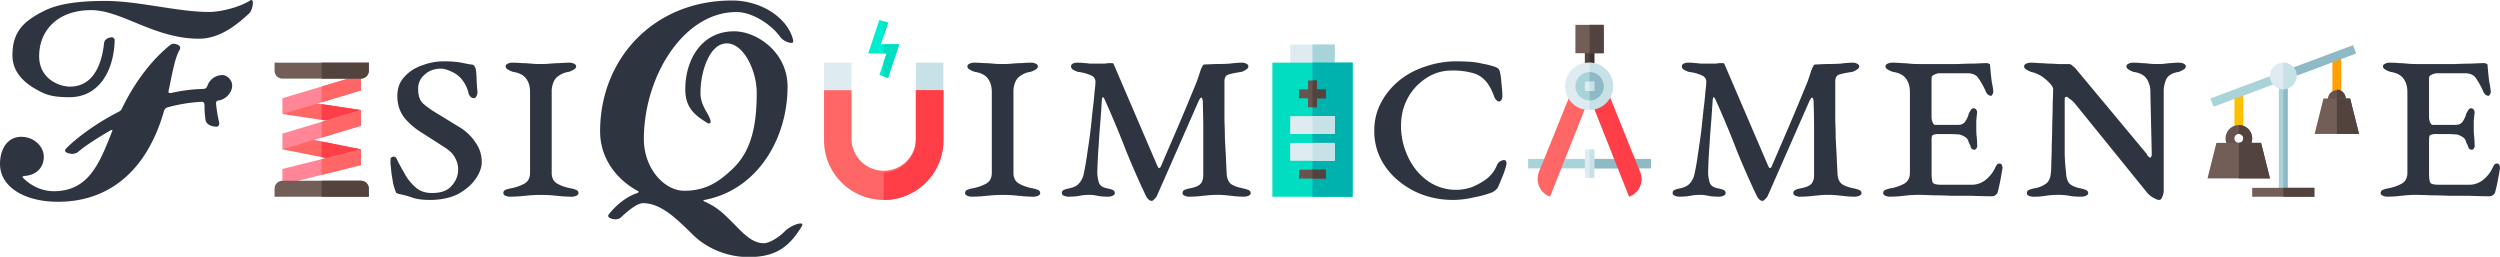
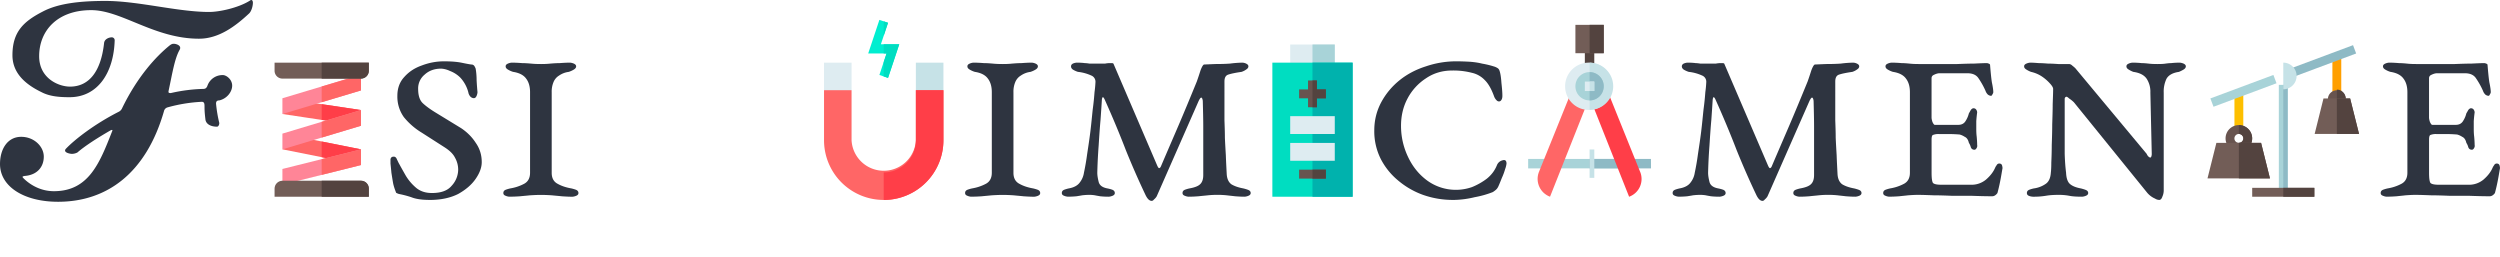
<svg xmlns="http://www.w3.org/2000/svg" xmlns:xlink="http://www.w3.org/1999/xlink" width="113.063" height="11.616" version="1.2" viewBox="0 0 84.797 8.712">
  <defs>
    <symbol id="a" overflow="visible">
      <path d="M7.39-3.016c0 .172.016.297.032.438.031.172.219.234.39.234.047 0 .079-.062.079-.125a4.585 4.585 0 0 1-.11-.656c0-.078.032-.11.11-.11.265-.062.437-.296.437-.5 0-.218-.203-.359-.312-.359a.54.54 0 0 0-.532.375c-.03.063-.062.094-.14.094a5.477 5.477 0 0 0-1.094.14c-.063 0-.094 0-.078-.078.125-.578.203-1.093.375-1.39.078-.14-.11-.203-.203-.203-.047 0-.078.015-.125.047-.485.39-1.11 1.078-1.625 2.14a.244.244 0 0 1-.125.125c-.797.406-1.469.922-1.782 1.25-.109.125.141.172.204.172a.416.416 0 0 0 .187-.047c.25-.218.688-.5 1.125-.75.063-.031.078-.015.047.047-.422 1.078-.797 2.016-1.969 2.016-.5 0-.86-.266-1.031-.438-.047-.047-.047-.062.031-.078.438-.031.657-.312.657-.656 0-.344-.329-.672-.766-.672-.469 0-.719.422-.719.922 0 .766.813 1.281 1.969 1.281 1.64 0 2.984-.953 3.594-3.078A.17.17 0 0 1 6.14-3a5.26 5.26 0 0 1 1.156-.188c.094 0 .094.079.094.172zm1.548-3.609c-.391.25-1.047.39-1.391.39-1.063 0-2.406-.374-3.516-.374-.843 0-1.593.078-2.125.359-.672.344-1.031.703-1.031 1.484 0 .625.469 1 .984 1.25.297.157.657.172.954.172.953 0 1.5-.828 1.53-1.937a.1.1 0 0 0-.093-.094c-.11 0-.25.063-.266.188-.109 1-.53 1.484-1.156 1.484-.39 0-1.047-.281-1.047-1.031 0-.86.61-1.563 1.766-1.563 1.031 0 2.14.969 3.656.969.672 0 1.234-.422 1.703-.86.078-.078.125-.25.125-.359 0-.062-.031-.125-.094-.078zm0 0" style="stroke:none" />
    </symbol>
    <symbol id="e" overflow="visible">
-       <path d="M2.047.25c.64 0 1.187.578 1.734 1.11.5.468 1.188.718 1.844.718.953 0 1.39-.36 1.813-1.047.03-.047.015-.093-.032-.093-.156 0-.39.125-.515.234-.266.281-.594.437-.735.437-.547 0-.875-.578-1.468-1.078a2.421 2.421 0 0 0-.5-.312C4.155.203 4.03.156 4.14.14c1.796-.344 2.812-2.079 2.812-3.844 0-1.172-1.047-1.875-1.812-1.875-1.11 0-1.657.969-1.657 1.969 0 .64.344.89.75 1.14.047.031.11.016.11-.031 0-.156-.172-.36-.266-.594A.992.992 0 0 1 4-3.53c0-.656.297-1.64.89-1.64.579 0 1.016.937 1.016 1.671 0 1.14-.187 2.016-.86 2.625-.405.375-.843.703-1.593.703-.703 0-1.375-.781-1.375-1.75 0-2.125 1.344-4.312 3.14-4.312.5 0 1.141.375 1.485.843.078.11.25.204.39.204.032 0 .063-.032.048-.094-.157-.703-1.016-1.344-2.079-1.344-2.64 0-4.468 1.969-4.468 4.438 0 .906.547 1.624 1.265 2.015.063.031.047.047 0 .078-.359.11-.718.406-.968.719-.094.125.14.172.218.172.063 0 .141-.016.188-.063.266-.25.562-.484.75-.484Zm0 0" style="stroke:none" />
-     </symbol>
+       </symbol>
    <symbol id="c" overflow="visible">
      <path d="M.5.031A.385.385 0 0 1 .375 0C.32-.02.297-.05.297-.094c0-.05.023-.086.078-.11.05-.019.102-.034.156-.046A1.54 1.54 0 0 0 1-.406c.133-.07.203-.196.203-.375v-2.735c0-.195-.047-.351-.14-.468-.086-.114-.231-.188-.438-.22a.768.768 0 0 1-.172-.077c-.055-.032-.078-.067-.078-.11 0-.039.023-.07.078-.093a.385.385 0 0 1 .125-.032c.133 0 .254.008.36.016.101 0 .203.008.296.016.102.011.22.015.344.015.113 0 .219-.004.313-.015.101-.008.207-.016.312-.016.113-.008.235-.016.36-.016a.41.41 0 0 1 .124.032c.051.023.079.054.079.093 0 .043-.028.079-.079.11a.857.857 0 0 1-.171.078.74.74 0 0 0-.329.125A.465.465 0 0 0 2-3.86a.832.832 0 0 0-.063.343V-.78c0 .18.067.304.204.375.132.074.289.125.468.156.051.012.102.027.157.047.05.023.078.058.078.11 0 .042-.028.073-.078.093a.41.41 0 0 1-.125.031c-.125 0-.246-.008-.36-.015-.105-.012-.215-.02-.328-.032a5.55 5.55 0 0 0-.375-.015c-.148 0-.277.008-.39.015-.106.012-.215.02-.329.032A4.783 4.783 0 0 1 .5.03Zm0 0" style="stroke:none" />
    </symbol>
    <symbol id="b" overflow="visible">
      <path d="M1.922.14c-.262 0-.469-.03-.625-.093a3.389 3.389 0 0 0-.422-.11C.82-.082.789-.098.781-.108c0-.008-.008-.024-.015-.047a1.789 1.789 0 0 1-.079-.25C.664-.531.645-.656.625-.781.613-.914.602-1.02.594-1.094v-.14c.008-.063.047-.094.11-.094.05 0 .085.031.109.094.03.062.054.117.078.156.05.094.125.226.218.39.094.157.211.297.36.422.144.118.32.172.531.172.313 0 .535-.082.672-.25A.812.812 0 0 0 2.89-.89a.822.822 0 0 0-.11-.406c-.062-.125-.18-.238-.344-.344l-.78-.5a2.332 2.332 0 0 1-.61-.53 1.196 1.196 0 0 1-.219-.72c0-.257.078-.472.235-.64.156-.176.351-.305.593-.39.25-.095.5-.141.75-.141.239 0 .438.015.594.046.156.032.27.055.344.063.039 0 .07.016.094.047.019.031.035.062.046.093.02.118.032.247.032.391a9.7 9.7 0 0 0 .03.406.385.385 0 0 1-.03.125c-.024.055-.055.079-.094.079a.169.169 0 0 1-.125-.063.29.29 0 0 1-.063-.14A1.17 1.17 0 0 0 2.97-4a.98.98 0 0 0-.36-.234.78.78 0 0 0-.296-.079c-.231 0-.418.07-.563.204a.604.604 0 0 0-.219.484c0 .219.051.383.157.484.113.106.265.215.453.329l.843.515c.207.137.375.305.5.5.133.188.204.406.204.656 0 .18-.07.368-.204.563-.136.2-.336.371-.593.515-.262.133-.586.204-.97.204Zm0 0" style="stroke:none" />
    </symbol>
    <symbol id="f" overflow="visible">
      <path d="M3.297.172c-.074 0-.14-.063-.203-.188a27.61 27.61 0 0 1-.672-1.53c-.2-.52-.438-1.095-.719-1.72-.023-.05-.043-.078-.062-.078-.012 0-.024.028-.032.078-.011.188-.027.418-.046.688-.024.262-.043.547-.063.86-.023.312-.04.624-.047.937 0 .086.016.187.047.312.031.117.129.188.297.219.062.012.117.027.172.047.05.023.078.058.078.11 0 .042-.027.073-.078.093a.41.41 0 0 1-.125.031 2.71 2.71 0 0 1-.297-.015c-.063-.012-.121-.02-.172-.032a1.146 1.146 0 0 0-.203-.015c-.094 0-.172.008-.234.015C.882-.004.82.004.75.016A2.77 2.77 0 0 1 .453.03.385.385 0 0 1 .328 0C.273-.02.25-.05.25-.094c0-.05.023-.086.078-.11.05-.019.102-.034.156-.046C.66-.281.785-.348.86-.453A.698.698 0 0 0 1-.781c.04-.188.078-.399.11-.64.038-.25.077-.505.109-.766.031-.258.054-.504.078-.735.031-.226.05-.426.062-.594a3.68 3.68 0 0 0 .032-.343.225.225 0 0 0-.141-.22 1.473 1.473 0 0 0-.453-.124.768.768 0 0 1-.172-.078c-.043-.032-.063-.067-.063-.11 0-.039.02-.07.063-.093a.385.385 0 0 1 .125-.032c.133 0 .227.008.281.016.051 0 .102.008.157.016h.531a.806.806 0 0 1 .156-.016h.078c.02 0 .035.008.047.016l1.469 3.421c.031.075.054.118.078.125.031 0 .055-.03.078-.093.195-.457.39-.907.578-1.344.188-.438.395-.938.625-1.5.04-.113.082-.238.125-.375.05-.133.094-.203.125-.203l.375-.016c.176 0 .344-.004.5-.015a3.7 3.7 0 0 1 .422-.032.31.31 0 0 1 .125.032c.05.023.078.054.078.093 0 .043-.027.079-.078.11a.532.532 0 0 1-.156.078c-.211.031-.36.062-.453.094-.086.03-.125.109-.125.234V-2.563c.007.2.015.399.015.594.008.188.02.387.032.594.007.21.019.422.03.64.009.157.063.274.157.344.102.063.238.11.406.141.051.012.102.027.157.047.062.023.093.058.093.11 0 .042-.027.073-.078.093a.41.41 0 0 1-.125.031c-.125 0-.234-.008-.328-.015-.094-.012-.188-.02-.281-.032a3.176 3.176 0 0 0-.64 0c-.106.012-.212.02-.313.032-.094.007-.211.015-.344.015A.385.385 0 0 1 4.422 0c-.055-.02-.078-.05-.078-.094 0-.05.023-.086.078-.11.05-.019.101-.034.156-.046.176-.031.297-.078.36-.14.07-.063.109-.165.109-.313V-2.343c0-.27-.008-.563-.016-.876C5.02-3.3 5-3.336 4.97-3.329c-.024.013-.047.048-.078.11L3.469.016a.388.388 0 0 1-.094.109c-.023.031-.047.047-.078.047Zm0 0" style="stroke:none" />
    </symbol>
    <symbol id="g" overflow="visible">
      <path d="M3.266.14A3.03 3.03 0 0 1 2.25-.03a2.746 2.746 0 0 1-.844-.485 2.334 2.334 0 0 1-.593-.734 2.091 2.091 0 0 1-.22-.969c0-.344.079-.66.235-.953.156-.289.363-.539.625-.75.258-.207.555-.363.89-.469a3.174 3.174 0 0 1 1.032-.171c.164 0 .32.007.469.015.144.012.281.031.406.063.133.023.266.054.39.093a.49.49 0 0 1 .141.063c.032.023.051.055.063.094.031.093.05.23.062.406.02.18.032.324.032.437 0 .086-.024.141-.063.172-.031.024-.07.024-.11 0a.356.356 0 0 1-.109-.156c-.086-.238-.187-.422-.312-.547a.863.863 0 0 0-.438-.25 2.498 2.498 0 0 0-.672-.078c-.336 0-.632.09-.89.266a1.834 1.834 0 0 0-.625.687c-.149.281-.219.59-.219.922 0 .367.078.715.234 1.047.157.336.375.605.657.812a1.654 1.654 0 0 0 1.515.22c.176-.071.344-.165.5-.282.157-.125.27-.274.344-.453a.274.274 0 0 1 .188-.172c.093-.031.14.008.14.11a.767.767 0 0 1-.047.187 2.048 2.048 0 0 1-.11.297c-.042.105-.077.195-.109.265a.381.381 0 0 1-.078.125.693.693 0 0 1-.125.094A3.222 3.222 0 0 1 4 .047a3.18 3.18 0 0 1-.734.094Zm0 0" style="stroke:none" />
    </symbol>
    <symbol id="h" overflow="visible">
      <path d="M.5.031A.385.385 0 0 1 .375 0C.32-.02.297-.05.297-.094c0-.05.023-.086.078-.11.05-.019.102-.034.156-.046A1.54 1.54 0 0 0 1-.406c.133-.07.203-.196.203-.375v-2.735c0-.195-.047-.351-.14-.468-.086-.114-.231-.188-.438-.22a.768.768 0 0 1-.172-.077c-.055-.032-.078-.067-.078-.11 0-.039.023-.07.078-.093a.385.385 0 0 1 .125-.032c.133 0 .25.008.344.016.094 0 .18.008.265.016.094.011.196.015.313.015h1.312c.208-.008.395-.015.563-.015.176-.008.32-.016.438-.016.019 0 .039.008.062.016.031.011.047.027.047.046.02.25.039.45.062.594.032.149.047.258.047.328 0 .024-.011.047-.031.079-.012.03-.027.046-.047.046a.186.186 0 0 1-.11-.046.327.327 0 0 1-.077-.126 2.62 2.62 0 0 0-.235-.421c-.074-.114-.199-.172-.375-.172h-.969a.456.456 0 0 0-.156.047c-.062.023-.094.062-.094.125v1.328c0 .031.008.086.032.156.031.063.054.094.078.094h.797c.101 0 .18-.035.234-.11a.857.857 0 0 0 .125-.28c.02-.032.04-.067.063-.11.03-.04.062-.063.093-.063.04 0 .07.016.094.047.02.031.031.063.031.094a4.384 4.384 0 0 0-.03.297v.265c0 .086.003.172.015.266.008.094.015.188.015.281.008.024.004.055-.015.094-.024.043-.047.063-.078.063-.063 0-.106-.032-.125-.094a.49.49 0 0 0-.063-.14c-.023-.102-.07-.173-.14-.204a.592.592 0 0 0-.172-.078 4.535 4.535 0 0 0-.344-.016h-.36a.498.498 0 0 0-.203.031c-.03.012-.046.063-.046.157v1.125c0 .18.015.293.046.344.04.042.133.062.282.062h1a.762.762 0 0 0 .515-.172c.145-.125.25-.258.313-.406a.369.369 0 0 1 .047-.078c.02-.04.05-.063.093-.063.051 0 .082.024.094.063a.392.392 0 0 1 .016.093c-.024.137-.047.282-.078.438a5.965 5.965 0 0 1-.094.406.289.289 0 0 1-.078.078A.179.179 0 0 1 4 .016c-.25 0-.492-.008-.719-.016h-.656c-.21-.008-.414-.016-.61-.016-.187-.007-.37-.015-.546-.015-.117 0-.227.008-.328.015-.094.012-.196.02-.297.032C.75.023.633.03.5.03Zm0 0" style="stroke:none" />
    </symbol>
    <symbol id="i" overflow="visible">
      <path d="M4.875.14a.273.273 0 0 1-.14-.046.72.72 0 0 1-.282-.219L1.984-3.172a1.04 1.04 0 0 0-.156-.125c-.043-.039-.074-.062-.094-.062-.03 0-.054.023-.062.062v1.875c.008.242.023.453.047.64.008.18.05.305.125.376.082.074.207.125.375.156.05.012.101.027.156.047.063.023.094.058.094.11 0 .042-.028.073-.078.093a.41.41 0 0 1-.125.031c-.2 0-.344-.011-.438-.031a1.891 1.891 0 0 0-.375-.031c-.168 0-.308.011-.422.031a2.49 2.49 0 0 1-.437.031A.4.4 0 0 1 .454 0C.41-.02.39-.05.39-.094c0-.05.023-.086.078-.11.05-.019.101-.034.156-.046a.911.911 0 0 0 .406-.156c.102-.07.16-.196.172-.375.008-.063.016-.176.016-.344.008-.176.015-.375.015-.594.008-.226.016-.46.016-.703.008-.25.016-.476.016-.687.007-.207.015-.38.015-.516 0-.05-.043-.117-.125-.203a1.443 1.443 0 0 0-.281-.235 1.103 1.103 0 0 0-.344-.14.834.834 0 0 1-.156-.078c-.055-.032-.078-.067-.078-.11 0-.039.023-.07.078-.093A.385.385 0 0 1 .5-4.516c.094 0 .191.008.297.016.101 0 .207.008.312.016.114 0 .227.007.344.015h.36c.039 0 .078.016.109.047.039.031.078.063.11.094l2.421 2.906a.292.292 0 0 0 .047.078c.031.032.055.047.078.047.008 0 .02-.008.031-.031a.255.255 0 0 0 .016-.094L4.578-3.5a.803.803 0 0 0-.125-.469c-.086-.125-.234-.203-.453-.234a.834.834 0 0 1-.156-.078c-.055-.032-.078-.067-.078-.11 0-.039.023-.07.078-.093a.385.385 0 0 1 .125-.032c.133 0 .238.008.312.016.082 0 .16.008.235.016.082.011.187.015.312.015.113 0 .203-.004.266-.015.062-.008.125-.016.187-.016a2.71 2.71 0 0 1 .297-.016.41.41 0 0 1 .125.032c.05.023.078.054.078.093 0 .043-.027.079-.078.11a1.165 1.165 0 0 1-.156.078c-.211.031-.352.11-.422.234a.999.999 0 0 0-.094.469v3.297a.522.522 0 0 1-.047.234c-.023.07-.058.11-.109.11Zm0 0" style="stroke:none" />
    </symbol>
    <clipPath id="d">
      <path d="M20 0h8v8.738h-8zm0 0" />
    </clipPath>
  </defs>
  <use xlink:href="#a" width="100%" height="100%" y="6.668" style="fill:#2e3440;fill-opacity:1" transform="translate(-.453 -.027)" />
  <use xlink:href="#b" width="100%" height="100%" x="12.154" y="6.668" style="fill:#2e3440;fill-opacity:1" transform="translate(.497 -.027)" />
  <use xlink:href="#c" width="100%" height="100%" x="16.538" y="6.668" style="fill:#2e3440;fill-opacity:1" transform="translate(.238 -.027)" />
  <g clip-path="url(#d)" style="fill:#2e3440;fill-opacity:1" transform="translate(.085 -.027)">
    <use xlink:href="#e" width="100%" height="100%" x="19.676" y="6.668" style="fill:#2e3440;fill-opacity:1" />
  </g>
  <use xlink:href="#c" width="100%" height="100%" x="33.455" y="6.668" style="clip-rule:nonzero;fill:#2e3440;fill-opacity:1" transform="translate(-1.017 -.027)" />
  <use xlink:href="#f" width="100%" height="100%" x="36.593" y="6.668" style="clip-rule:nonzero;fill:#2e3440;fill-opacity:1" transform="translate(-.827 -.027)" />
  <use xlink:href="#g" width="100%" height="100%" x="46.775" y="6.668" style="clip-rule:nonzero;fill:#2e3440;fill-opacity:1" transform="translate(-.754 -.027)" />
  <use xlink:href="#f" width="100%" height="100%" x="57.773" y="6.668" style="clip-rule:nonzero;fill:#2e3440;fill-opacity:1" transform="translate(-1.289 -.027)" />
  <use xlink:href="#h" width="100%" height="100%" x="64.817" y="6.668" style="clip-rule:nonzero;fill:#2e3440;fill-opacity:1" transform="translate(-1.238 -.027)" />
  <use xlink:href="#i" width="100%" height="100%" x="69.599" y="6.668" style="clip-rule:nonzero;fill:#2e3440;fill-opacity:1" transform="translate(-1.239 -.027)" />
  <use xlink:href="#h" width="100%" height="100%" x="80.906" y="6.668" style="clip-rule:nonzero;fill:#2e3440;fill-opacity:1" transform="translate(-.453 -.027)" />
-   <path fill="#f66" d="m12.244 5.065-.675.435-.508-.139-.15-.03-1.332-.266.562-.434.504.115Zm0 0" />
+   <path fill="#f66" d="m12.244 5.065-.675.435-.508-.139-.15-.03-1.332-.266.562-.434.504.115m0 0" />
  <path fill="#ff3e48" d="m11.06 5.361-.149-.03V4.8l1.333.266-.675.435zm0 0" />
  <path fill="#f66" d="m12.244 3.733-.541.243-.642.111h-.003l-.147-.02-1.332-.2.624-.454.56.099.148.021Zm0 0" />
  <path fill="#ff3e48" d="m11.058 4.087-.147-.02v-.534l1.333.2-.541.243-.642.111zm0 0" />
  <path fill="#ff8597" d="M12.244 5.065v.533l-2.665.666v-.533l1.332-.333.15-.037zm0 0" />
  <path fill="#f66" d="m11.06 5.361 1.184-.296v.533l-1.333.333v-.533zm0 0" />
  <path fill="#ff8597" d="M12.244 3.733v.533l-2.665.8v-.534l1.332-.4.147-.045h.003zm0 0" />
  <path fill="#f66" d="m11.06 4.087 1.184-.354v.533l-1.333.4v-.533l.147-.046zm0 0" />
  <path fill="#ff8597" d="M12.244 2.534v.533l-1.333.4-.149.045-1.183.354v-.533zm0 0" />
  <path fill="#f66" d="M12.244 2.534v.533l-1.333.4v-.533Zm0 0" />
  <path fill="#725d57" d="M12.51 2.126V2.4c0 .146-.12.266-.266.266H9.579a.267.267 0 0 1-.266-.266v-.275Zm0 0" />
  <path fill="#53433f" d="M12.51 2.126V2.4c0 .146-.12.266-.266.266H10.91v-.541Zm0 0" />
  <path fill="#725d57" d="M12.51 6.397v.276H9.313v-.276c0-.146.12-.266.266-.266h2.665c.146 0 .266.12.266.266zm0 0" />
  <path fill="#53433f" d="M12.51 6.397v.276h-1.599V6.13h1.333c.146 0 .266.12.266.266zm0 0" />
  <path fill="#c6e2e7" d="M32 2.126h-.935v.934l.467.312L32 3.06zm0 0" />
  <path fill="#deecf1" d="M28.884 2.126h-.935v.934l.467.312.468-.312zm0 0" />
  <path fill="#00eed0" d="m30.501 1.502-.38 1.14-.147-.049-.146-.05.146-.44.097-.289h-.623l.38-1.14.146.05.147.05-.243.728zm0 0" />
  <path fill="#00ddc1" d="m30.12.773-.146.44v-.49zM30.501 1.502l-.38 1.14-.147-.049v-.49l.097-.289h-.097v-.312zm0 0" />
  <path fill="#f66" d="M32 3.06v1.697a2.025 2.025 0 1 1-4.05 0V3.06h.934v1.697a1.092 1.092 0 0 0 2.181 0V3.06Zm0 0" />
  <path fill="#ff3e48" d="M32 3.06v1.697a2.025 2.025 0 0 1-2.026 2.025v-.935c.602 0 1.091-.489 1.091-1.09V3.06Zm0 0" />
  <path fill="#deecf1" d="M43.762 1.51v.918h1.512V1.51Zm0 0" />
  <path fill="#a8d3d8" d="M44.518 1.51h.756v.918h-.756zm0 0" />
  <path fill="#00ddc1" d="M43.157 2.125v4.548h2.722V2.125Zm0 0" />
  <path fill="#00b2ad" d="M44.518 2.125h1.361v4.548h-1.361Zm0 0" />
  <path fill="#68544f" d="M44.972 3.033v.302h-.303v.303h-.302v-.303h-.303v-.302h.303V2.73h.302v.303zM44.064 5.755h.908v.303h-.908Zm0 0" />
  <path fill="#deecf1" d="M43.762 3.94h1.512v.605h-1.512ZM43.762 4.848h1.512v.605h-1.512Zm0 0" />
  <path fill="#53433f" d="M44.67 3.638h-.152V2.73h.151v.303h.303v.302h-.303zM44.518 5.755h.454v.303h-.454zm0 0" />
  <g fill="#c6e2e7">
-     <path d="M44.518 3.94h.756v.605h-.756zM44.518 4.848h.756v.605h-.756zm0 0" />
-   </g>
+     </g>
  <path fill="#53433f" d="M53.756 2.286v-.642h.32v.641Zm0 0" />
-   <path fill="#3e322e" d="M53.917 1.644h.16v.641h-.16Zm0 0" />
  <path fill="#a8d3d8" d="M52.404 5.711h-.571v-.32h.891zm0 0" />
  <path fill="#8ebac5" d="M56 5.711h-.57l-.321-.32h.89zm0 0" />
  <path fill="#a8d3d8" d="M52.766 5.711v-.32h2.301v.32zm0 0" />
  <path fill="#8ebac5" d="M53.916 5.711v-.32h1.151v.32zm0 0" />
  <path fill="#f66" d="M53.308 3.087 52.192 5.85c-.12.333.052.7.383.822l1.276-3.214Zm0 0" />
  <path fill="#ff3e48" d="m55.643 5.857-1.117-2.77-.569.31 1.3 3.276a.64.64 0 0 0 .386-.816zm0 0" />
-   <path fill="#deecf1" d="M53.756 6.032V5.07h.32v.962zm0 0" />
  <path fill="#725d57" d="M53.436.843v.962h.961V.843Zm0 0" />
  <path fill="#c6e2e7" d="M54.077 6.032h-.16V5.07h.16zm0 0" />
  <path fill="#53433f" d="M53.917.843h.48v.962h-.48zm0 0" />
  <path fill="#deecf1" d="M53.917 2.125a.802.802 0 1 0 0 1.603.802.802 0 0 0 0-1.603zm0 0" />
  <path fill="#c6e2e7" d="M54.718 2.927a.802.802 0 0 1-.801.8V2.126c.442 0 .801.36.801.802zm0 0" />
  <path fill="#a8d3d8" d="M53.917 2.446a.48.48 0 1 0-.002.96.48.48 0 0 0 .002-.96zm0 0" />
  <path fill="#8ebac5" d="M53.917 3.407v-.961a.48.48 0 1 1 0 .961zm0 0" />
  <path fill="#deecf1" d="M53.756 3.087v-.32h.32v.32zm0 0" />
  <path fill="#c6e2e7" d="M53.917 3.087v-.32h.16v.32zm0 0" />
  <path fill="#a8d3d8" d="M77.295 2.878h.301v3.644h-.3zm0 0" />
  <path fill="#ff9f00" d="M79.112 1.975h.301v1.214h-.3zm0 0" />
  <path fill="#fdbf00" d="M75.79 3.18h.3v1.214h-.3Zm0 0" />
  <path fill="#a8d3d8" d="m75.08 3.621-.107-.282 2.138-.797.106.282zm0 0" />
  <path fill="#8ebac5" d="M77.446 2.878h.15v3.644h-.15zM77.78 2.612l-.105-.282 2.137-.798.106.282Zm0 0" />
-   <path fill="#deecf1" d="M77.446 2.125a.451.451 0 1 0-.002.902.451.451 0 0 0 .002-.902zm0 0" />
  <path fill="#725d57" d="M76.392 6.371H78.5v.302h-2.108Zm0 0" />
  <path fill="#68544f" d="M79.564 3.34a.302.302 0 0 1-.301.301.302.302 0 0 1-.302-.301.302.302 0 0 1 .602 0zM75.94 4.243a.451.451 0 1 0-.001.902.451.451 0 0 0 0-.902zm0 .603a.15.15 0 1 1 0-.302.15.15 0 0 1 0 .302zm0 0" />
  <path fill="#53433f" d="M75.94 4.243v.301a.15.15 0 0 1 0 .302v.3a.451.451 0 1 0 0-.903zm0 0" />
  <path fill="#725d57" d="M76.994 6.05h-2.118l.301-1.204h1.516Zm0 0" />
  <path fill="#53433f" d="M76.994 6.05H75.94V4.846h.753zM79.564 3.34a.302.302 0 0 1-.301.301v-.602c.165 0 .3.135.3.3zm0 0" />
  <path fill="#725d57" d="M80.016 4.544H78.51l.3-1.204h.904zm0 0" />
  <path fill="#53433f" d="M80.016 4.544h-.753V3.34h.451zm0 0" />
  <path fill="#c6e2e7" d="M77.446 3.029v-.904a.451.451 0 1 1 0 .904zm0 0" />
  <path fill="#53433f" d="M77.446 6.371H78.5v.302h-1.054Zm0 0" />
</svg>